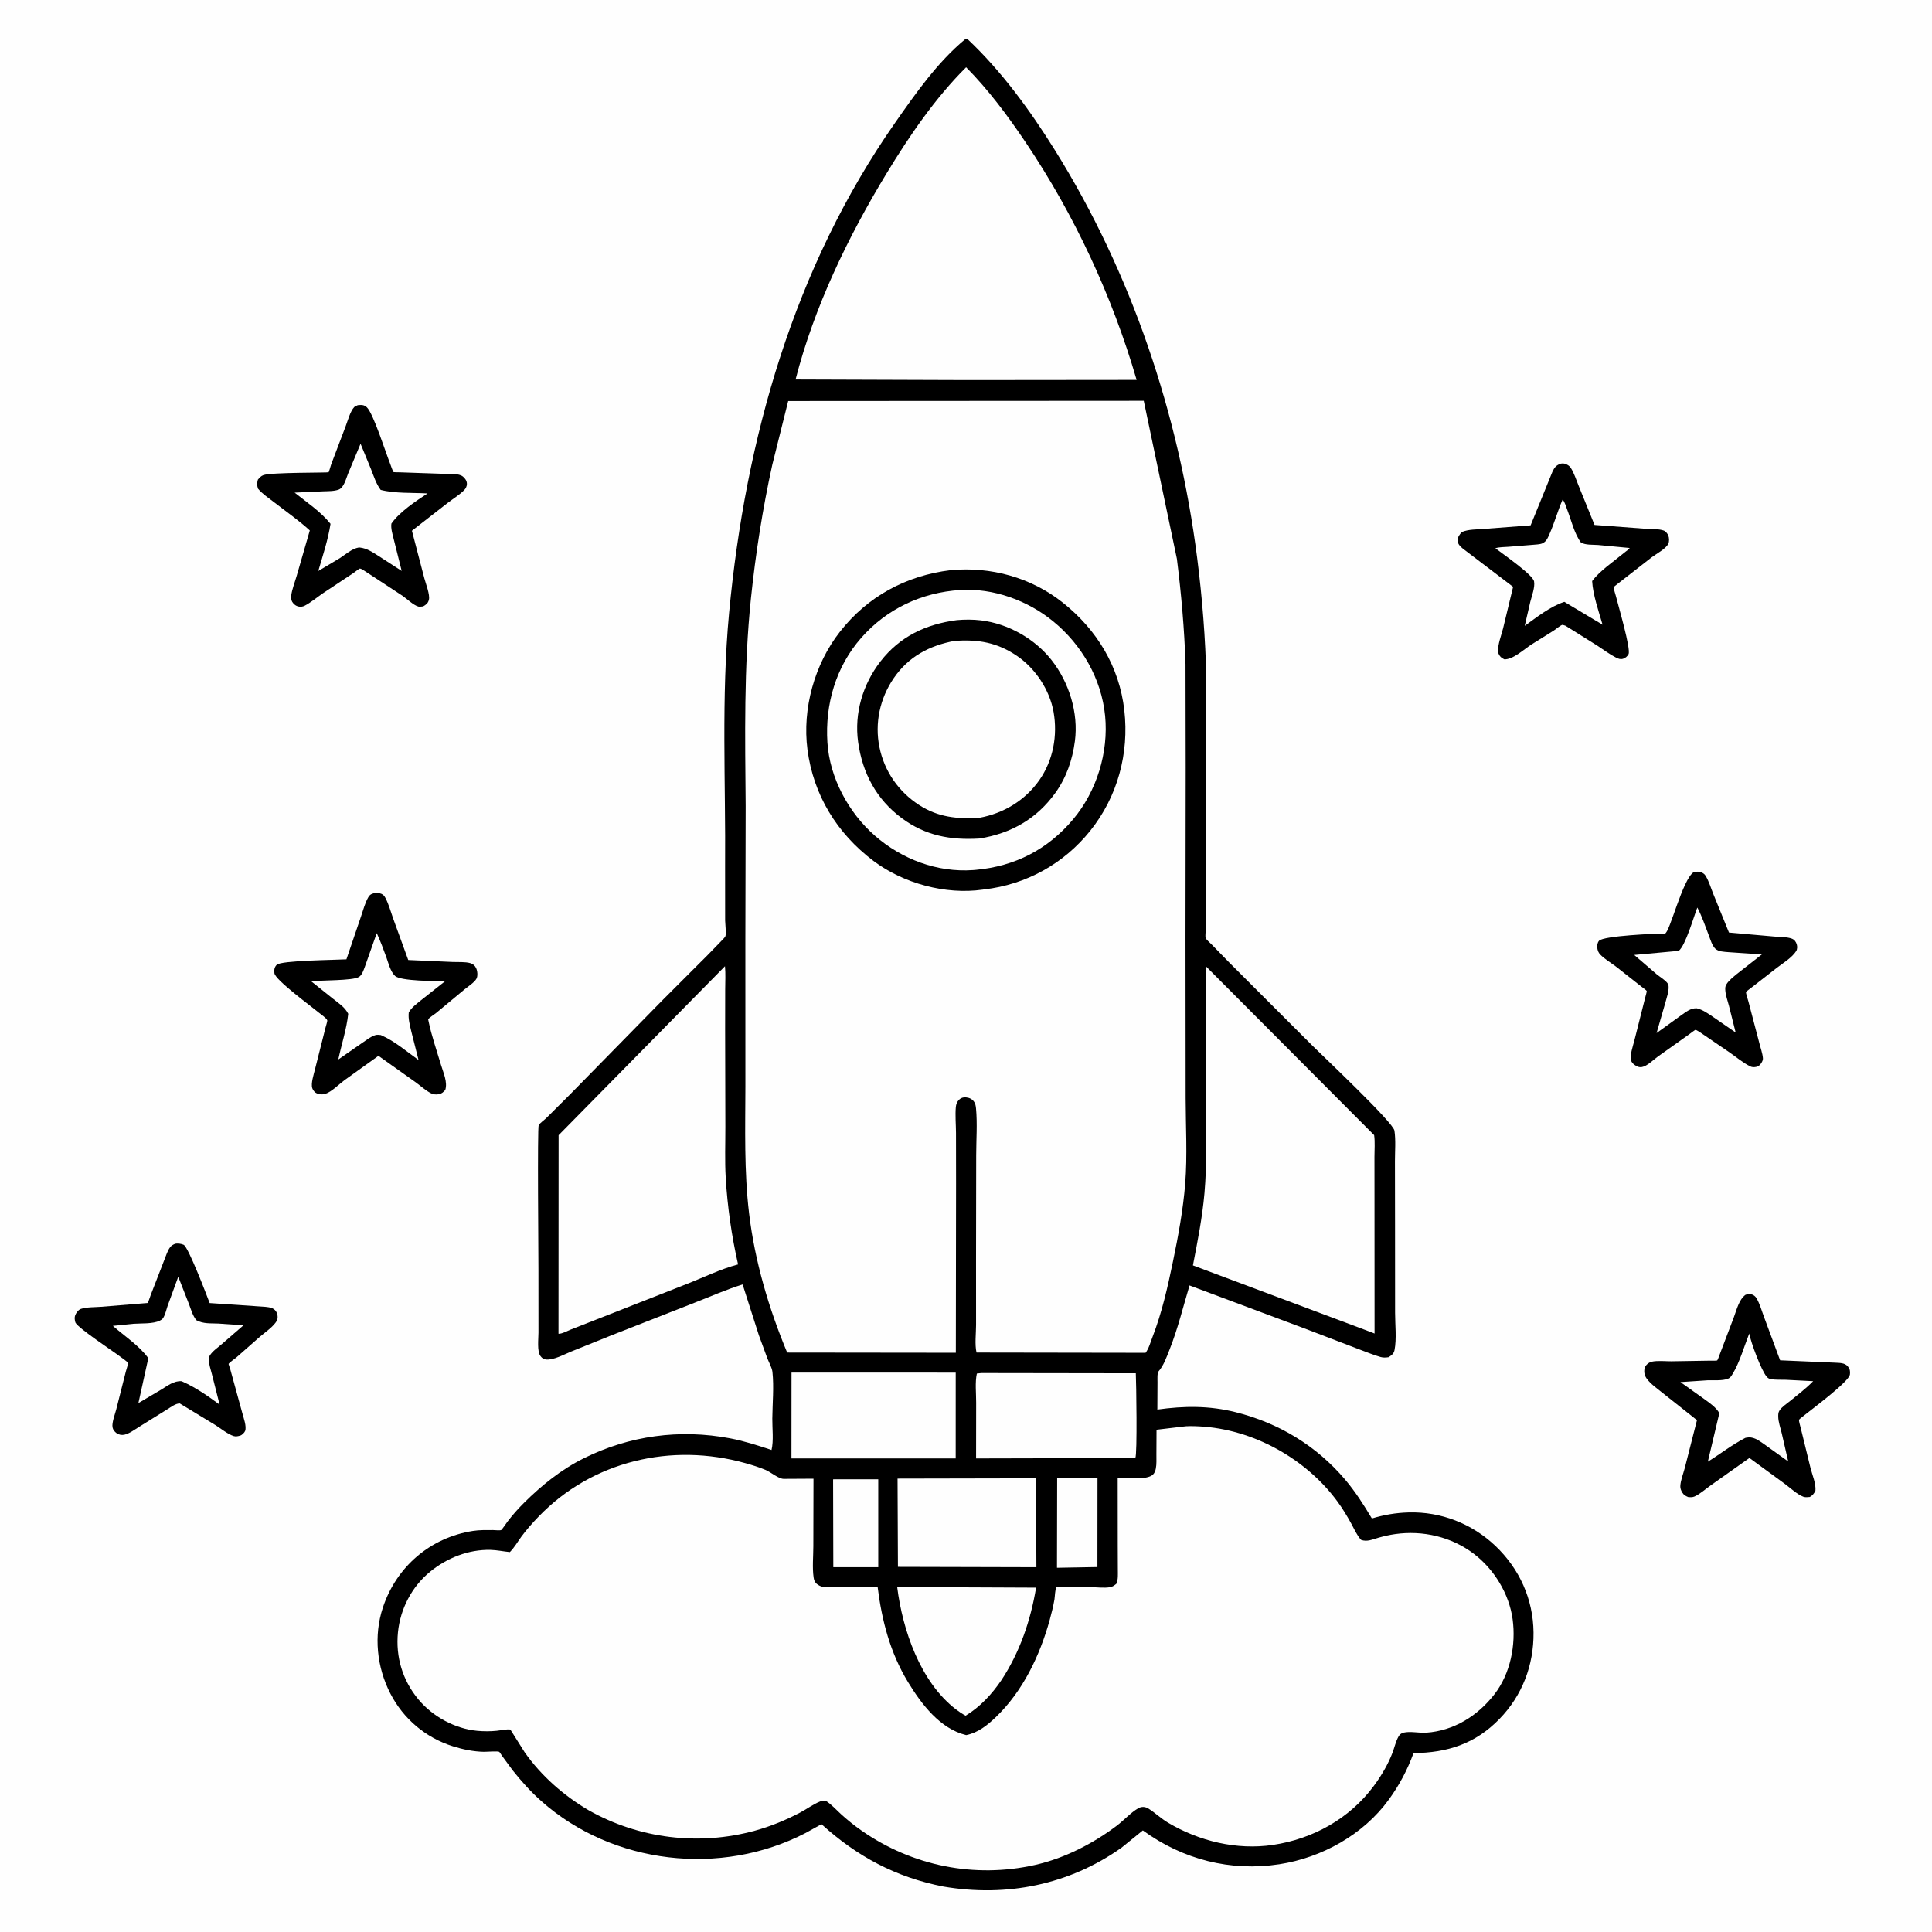
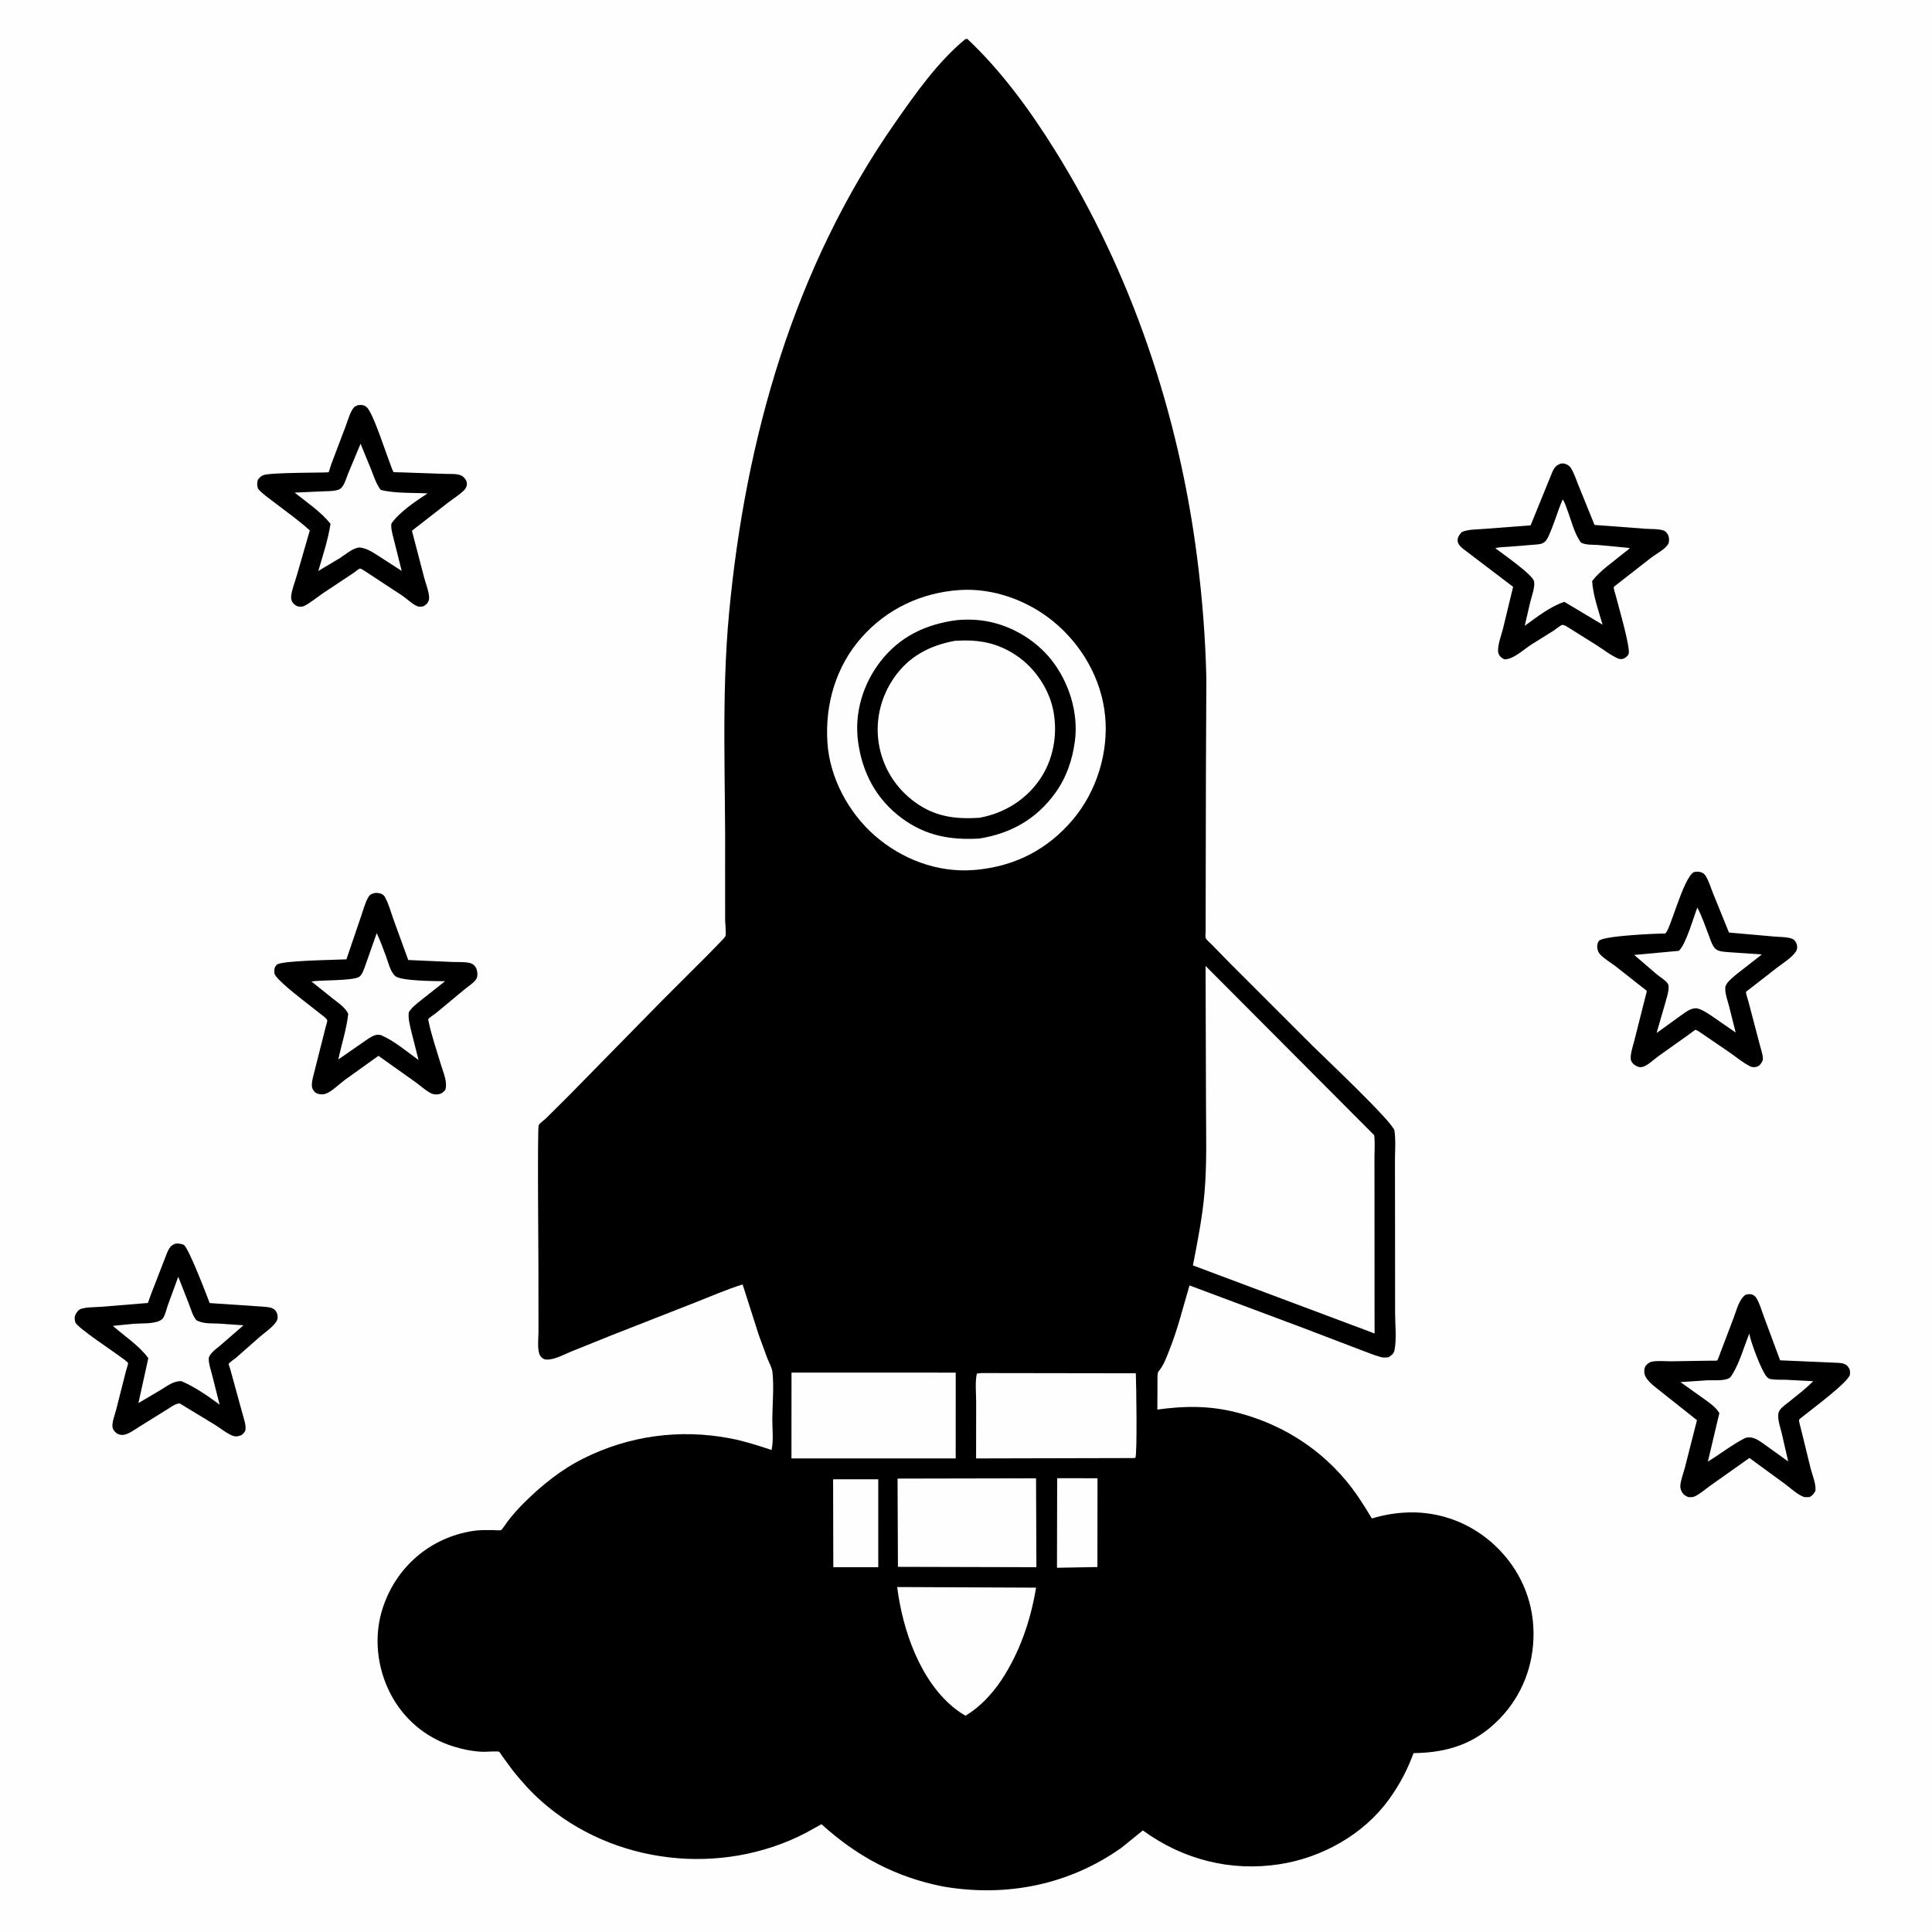
<svg xmlns="http://www.w3.org/2000/svg" version="1.1" style="display: block;" viewBox="0 0 2048 2048" width="1024" height="1024">
  <path transform="translate(0,0)" fill="rgb(254,254,254)" d="M -0 -0 L 2048 0 L 2048 2048 L -0 2048 L -0 -0 z" />
  <path transform="translate(0,0)" fill="rgb(0,0,0)" d="M 1795.49 924.5 C 1798.52 923.884 1801.08 923.664 1804 924.959 C 1805.96 925.829 1807.14 926.931 1808.22 928.736 C 1811.64 934.419 1813.71 941.6 1816.23 947.795 L 1832.78 988.536 L 1880.69 992.771 C 1886.28 993.31 1894.35 993.043 1899.5 995.04 C 1902.22 996.093 1903.84 998.381 1904.66 1001.12 C 1905.3 1003.29 1905.27 1006.21 1904.04 1008.17 C 1899.68 1015.07 1890.17 1020.89 1883.65 1025.83 L 1856.4 1047.04 C 1855.9 1047.44 1850.92 1051.15 1850.86 1051.45 C 1850.55 1052.97 1852.97 1059.93 1853.43 1061.76 L 1864.93 1105.55 C 1866.17 1110.7 1868.35 1116.42 1868.77 1121.69 C 1868.91 1123.41 1868.17 1125.04 1867.3 1126.48 C 1865.94 1128.74 1864.3 1130.4 1861.62 1130.94 C 1859.61 1131.35 1857.39 1131.41 1855.51 1130.49 C 1847.68 1126.66 1840.41 1120.43 1833.21 1115.46 L 1801.47 1093.81 L 1801.12 1093.59 C 1800.56 1093.28 1797.71 1091.61 1797.5 1091.61 C 1796.73 1091.63 1791.76 1095.58 1790.64 1096.36 L 1757.44 1119.97 C 1752.84 1123.32 1745.98 1130.18 1740.5 1131.11 C 1737.4 1131.63 1735.1 1130.49 1732.66 1128.78 C 1731.25 1127.8 1729.75 1126.12 1729.11 1124.5 C 1727.21 1119.66 1731.15 1108.23 1732.38 1103.43 L 1743.82 1058.08 C 1744.09 1056.95 1745.83 1051.02 1745.62 1050.48 C 1745.36 1049.76 1740.88 1046.6 1740.1 1045.97 L 1712.83 1024.48 C 1707.44 1020.45 1700.93 1016.61 1696.28 1011.8 C 1694.37 1009.83 1693.52 1007.51 1693.19 1004.81 C 1692.86 1002.19 1693.29 999.207 1695.11 997.215 C 1699.86 992 1755.34 989.524 1764.84 989.596 C 1769.72 989.632 1783.72 931.294 1795.49 924.5 z" />
  <path transform="translate(0,0)" fill="rgb(254,254,254)" d="M 1799.24 962.068 C 1804.15 971.245 1807.7 981.927 1811.45 991.675 C 1813.11 995.964 1814.85 1002.22 1818.14 1005.5 C 1821.53 1008.89 1827.8 1008.93 1832.35 1009.33 L 1867.62 1011.75 L 1841.29 1032.34 C 1837.39 1035.66 1832.57 1039.19 1829.95 1043.67 C 1828.79 1045.65 1828.76 1047.16 1828.88 1049.47 C 1829.18 1054.95 1831.32 1060.73 1832.73 1066.03 L 1839.87 1094.5 L 1816.64 1078.45 C 1811.29 1074.88 1805.63 1070.63 1799.34 1069 L 1798.5 1068.8 C 1791.98 1068.57 1787.15 1072.78 1782.02 1076.29 L 1756.05 1095.05 L 1765.59 1062.04 C 1766.91 1056.99 1768.95 1051.46 1768.8 1046.21 C 1768.76 1044.53 1768.6 1043.55 1767.56 1042.16 C 1764.99 1038.71 1759.61 1035.59 1756.22 1032.82 L 1732.33 1012.28 L 1779.5 1007.95 C 1786.68 1002.5 1795.42 971.81 1799.24 962.068 z" />
  <path transform="translate(0,0)" fill="rgb(0,0,0)" d="M 185.471 1318.5 C 188.026 1317.82 192.362 1318.37 194.724 1319.55 C 199.724 1322.05 219.287 1373.44 222.243 1381.3 L 281.415 1385.31 C 285.66 1385.82 289.816 1386.15 292.487 1389.97 C 294.234 1392.47 294.973 1396.82 293.61 1399.64 C 290.601 1405.87 280.861 1412.41 275.546 1416.97 L 250.396 1439.12 C 248.791 1440.5 243.148 1444.24 242.288 1445.89 C 242.279 1445.9 244.023 1451.26 244.239 1452 L 256.821 1497.79 C 258.093 1502.61 261.677 1512.17 259.815 1516.93 C 259.12 1518.71 256.52 1521.24 254.745 1521.76 C 252.552 1522.4 250.121 1523.02 247.86 1522.34 C 241.504 1520.41 234.057 1514.26 228.322 1510.64 L 190.5 1487.68 C 186.028 1487.73 180.923 1491.74 177.177 1494.04 L 147.56 1512.46 C 142.942 1515.32 137.161 1519.71 131.837 1520.87 C 129.028 1521.48 125.771 1520.9 123.472 1519.16 C 121.454 1517.63 119.741 1515.57 119.292 1513 C 118.421 1508.01 121.883 1499.26 123.175 1494.22 L 133.449 1453.67 C 133.708 1452.7 135.999 1445.46 135.78 1444.93 C 135.186 1443.49 129.11 1439.37 127.606 1438.23 C 119.615 1432.14 82.898 1408.02 79.967 1402 C 79.582 1401.21 79.398 1399.62 79.273 1398.75 C 78.836 1395.71 79.892 1393.03 81.79 1390.67 C 82.897 1389.3 84.042 1388.07 85.749 1387.5 C 91.818 1385.46 100.848 1385.77 107.401 1385.24 L 156.774 1381.21 L 159.938 1372.32 L 174.009 1336 C 175.752 1331.82 177.544 1325.73 180.309 1322.16 C 181.853 1320.17 183.249 1319.55 185.471 1318.5 z" />
  <path transform="translate(0,0)" fill="rgb(254,254,254)" d="M 188.959 1353.39 L 200.302 1382.36 C 202.549 1388.16 204.177 1394.63 208.19 1399.5 C 215.554 1403.49 223.352 1402.67 231.5 1403.03 L 258.093 1404.89 L 234.5 1425.35 C 230.597 1428.73 225.228 1432.34 222.514 1436.76 C 221.499 1438.42 221.252 1439.15 221.282 1441.05 C 221.361 1446.09 223.458 1452 224.675 1456.89 L 232.805 1489 C 220.927 1480.15 207.246 1470.69 193.756 1464.71 L 192.439 1464.13 C 184.269 1463.52 177.479 1469.08 170.761 1473.13 L 146.724 1487.31 L 157.224 1439.72 C 147.622 1426.51 131.924 1416.25 119.625 1405.5 L 141.257 1403.28 C 149.566 1402.66 162.129 1403.61 169.531 1399.89 C 170.599 1399.35 171.926 1398.53 172.639 1397.56 C 175.044 1394.28 176.303 1388.18 177.667 1384.29 L 188.959 1353.39 z" />
  <path transform="translate(0,0)" fill="rgb(0,0,0)" d="M 397.949 946.5 C 399.853 946.428 402.524 946.77 404.282 947.5 C 406.394 948.377 407.516 949.899 408.551 951.838 C 412.112 958.504 414.279 966.761 416.85 973.896 L 432.754 1017.65 L 479.467 1019.72 C 485.139 1019.98 493.154 1019.39 498.547 1020.96 C 501.454 1021.81 503.356 1023.46 504.666 1026.14 C 506.102 1029.07 506.715 1034.52 505.042 1037.5 C 502.776 1041.53 496.212 1045.68 492.59 1048.65 L 462.137 1073.94 C 460.003 1075.67 455.304 1078.44 453.879 1080.53 C 453.866 1080.54 454.238 1082.37 454.283 1082.59 C 457.504 1098.08 463.021 1113.79 467.532 1129 C 469.93 1137.08 474.727 1147.19 471.954 1155.5 C 469.594 1157.84 468.741 1159.1 465.317 1159.86 C 462.588 1160.47 459.494 1160.21 456.974 1158.95 C 451.312 1156.12 445.86 1151.04 440.721 1147.31 L 401.166 1119.22 L 365.1 1145.08 C 359.353 1149.32 351.537 1157.36 344.927 1159.5 C 341.722 1160.54 337.16 1160.14 334.372 1158.16 C 333.038 1157.21 331.546 1155.05 331.027 1153.5 C 329.383 1148.57 332.589 1138.86 333.77 1134.05 L 345.03 1089.44 C 345.301 1088.31 347.18 1082.42 346.909 1081.57 C 346.192 1079.31 340.323 1075.35 338.488 1073.82 C 330.462 1067.12 291.507 1038.7 290.886 1031.55 C 290.576 1027.98 290.748 1025.32 293.4 1022.67 C 297.999 1018.09 355.984 1017.62 367.222 1016.93 L 382.673 971.535 C 384.952 964.908 386.947 957.086 390.462 951.041 C 392.363 947.773 394.548 947.304 397.949 946.5 z" />
  <path transform="translate(0,0)" fill="rgb(254,254,254)" d="M 399.356 989.169 C 403.212 997.506 406.398 1005.96 409.499 1014.6 C 411.767 1020.92 413.817 1029.82 418.768 1034.5 C 424.705 1040.11 462.17 1039.95 471.79 1040.14 L 446.386 1060.23 C 441.734 1064.04 436.392 1067.87 433.321 1073.13 C 432.526 1080.05 434.496 1086.68 436.013 1093.4 L 443.663 1123.63 C 431.387 1114.89 418.406 1103.67 404.628 1097.63 L 403.5 1097.15 C 401.567 1096.94 399.728 1096.71 397.826 1097.28 C 393.169 1098.66 388.563 1102.38 384.511 1105.11 L 358.627 1123.09 C 361.988 1107.17 367.414 1090.81 369.143 1074.68 C 365.699 1067.65 358.9 1063.4 352.965 1058.66 L 330.117 1040.39 C 340.183 1038.76 373.789 1039.8 380.523 1035.59 C 383.812 1033.54 385.383 1028.44 386.695 1025.01 L 399.356 989.169 z" />
  <path transform="translate(0,0)" fill="rgb(0,0,0)" d="M 1654.35 491.5 C 1656.42 491.126 1657.81 491.153 1659.75 491.912 C 1661.97 492.775 1663.81 493.97 1665.12 496 C 1668.6 501.439 1670.91 508.774 1673.35 514.768 L 1690.27 556.447 L 1744.12 560.496 C 1749.85 560.951 1758.5 560.444 1763.73 562.447 C 1765.75 563.219 1767.62 565.635 1768.44 567.596 C 1769.47 570.089 1769.64 573.846 1768.5 576.336 C 1766.09 581.614 1755.87 586.994 1750.99 590.651 L 1715.46 618.333 C 1715.03 618.685 1710.72 622.022 1710.66 622.293 C 1710.34 623.859 1712.51 630.223 1712.95 632 C 1715.32 641.696 1729.01 687.978 1726.31 693.423 C 1725.2 695.672 1722.89 697.627 1720.48 698.347 C 1717.71 699.174 1715.5 698.299 1713 697.037 C 1706.2 693.603 1699.75 688.644 1693.33 684.483 L 1659.5 663.307 C 1659.05 663.142 1656.55 662.273 1656.2 662.347 C 1654.21 662.773 1649.16 667.047 1647.22 668.296 L 1622.97 683.458 C 1615.45 688.337 1603.6 699.476 1594.5 698.887 C 1592.74 697.886 1590.99 696.961 1589.83 695.227 C 1588.6 693.388 1588.07 692.23 1587.99 690 C 1587.74 682.976 1591.57 672.995 1593.31 666.168 L 1603.95 622.063 L 1550.69 581.559 C 1547.99 579.312 1545.29 576.772 1545.13 573.069 C 1544.98 569.461 1547.23 566.564 1549.5 564.024 C 1556.28 560.966 1565.94 561.306 1573.42 560.631 L 1622.52 556.883 L 1645.59 500.172 C 1647.72 495.565 1649.52 493.25 1654.35 491.5 z" />
  <path transform="translate(0,0)" fill="rgb(254,254,254)" d="M 1656.48 529.5 C 1658.9 532.512 1660.07 537.063 1661.44 540.653 C 1665.63 551.576 1668.93 565.894 1675.89 575.136 C 1680.88 577.911 1688.32 577.307 1694 577.695 L 1727.41 580.857 C 1727.02 582.18 1724.6 583.636 1723.45 584.568 L 1702.95 600.844 C 1697.36 605.512 1692.11 610.124 1687.74 615.974 C 1688.52 630.405 1694.72 648.21 1698.8 662.206 L 1658.26 637.974 C 1643.1 642.962 1629.11 654.225 1616.27 663.399 L 1622.21 637.842 C 1623.77 631.648 1627.29 622.544 1626.18 616.342 C 1624.9 609.194 1593.15 587.361 1585.14 581.13 C 1589.26 579.81 1594.56 579.94 1598.9 579.601 L 1624.82 577.513 C 1627.78 577.204 1632.1 577.18 1634.84 576.023 C 1639.12 574.215 1640.64 570.313 1642.41 566.344 C 1647.8 554.322 1651.19 541.53 1656.48 529.5 z" />
  <path transform="translate(0,0)" fill="rgb(0,0,0)" d="M 379.272 429.5 C 383.1 429.182 385.698 428.889 388.807 431.719 C 395.685 437.981 409.083 480.472 413.658 491.781 C 414.32 493.418 416.192 499.449 417.321 500.498 C 417.456 500.623 423.394 500.668 423.918 500.683 L 471.648 502.319 C 477.263 502.605 486.356 501.59 490.808 505.243 C 493.157 507.171 494.969 509.867 494.945 513 C 494.925 515.547 493.713 517.893 491.941 519.661 C 486.957 524.634 480.205 528.749 474.588 533.08 L 436.66 562.596 L 449.809 612.955 C 451.254 618.518 456.002 630.416 454.66 635.781 C 453.702 639.608 451.657 640.975 448.5 642.838 C 447.208 642.876 444.653 643.308 443.5 642.985 C 438.049 641.457 431.301 634.689 426.547 631.458 L 385.426 604.5 C 384.751 604.074 382.415 602.593 381.5 602.692 C 380.546 602.796 376.177 606.413 374.986 607.194 L 342.127 628.998 C 335.978 633.251 329.513 638.708 322.889 642.131 C 321.093 643.06 318.992 643.321 317 643.021 C 313.932 642.558 311.4 640.683 309.779 638.006 C 308.606 636.069 308.42 633.383 308.724 631.16 C 309.664 624.289 312.584 617.093 314.516 610.372 L 328.402 562.29 C 316.685 551.527 303.075 542.12 290.507 532.36 C 284.731 527.875 278.215 523.625 273.5 518.015 C 272.329 514.216 272.358 512.332 273.349 508.5 C 274.963 506.49 276.754 504.511 279.267 503.629 C 287.881 500.609 347.612 501.222 348.343 500.607 C 348.799 500.224 350.6 493.579 350.982 492.5 L 366.49 451.639 C 368.685 445.864 371.262 436.024 375.5 431.517 C 376.166 430.808 378.333 430.002 379.272 429.5 z" />
  <path transform="translate(0,0)" fill="rgb(254,254,254)" d="M 382.212 470.411 L 393.404 497.638 C 396.344 505.133 398.682 512.776 403.542 519.313 C 418.725 523.21 437.395 522.148 453.179 523.055 C 440.699 531.267 423.461 542.685 414.92 555.006 C 414.114 559.931 416.116 566.354 417.292 571.218 L 425.808 605.202 L 401.531 589.492 C 395.251 585.549 389.128 581.244 381.576 580.409 L 380.5 580.314 C 373.082 581.54 366.526 587.561 360.372 591.561 L 337.41 605.256 C 342.192 588.949 347.778 572.053 350.373 555.27 C 339.88 542.194 325.321 532.609 312.303 522.191 L 342.202 520.84 C 347.392 520.621 354.375 520.852 359.229 518.911 C 364.685 516.728 366.928 507.037 369.004 502 L 382.212 470.411 z" />
  <path transform="translate(0,0)" fill="rgb(0,0,0)" d="M 1850.4 1372.5 C 1852.58 1371.94 1855.19 1371.49 1857.35 1372.29 C 1859.21 1372.98 1860.84 1374.31 1861.87 1376 C 1865.45 1381.88 1867.66 1390.08 1870.14 1396.6 L 1887 1441.99 L 1944.83 1444.49 C 1949.84 1444.85 1955.59 1444.36 1958.98 1448.73 C 1961.04 1451.39 1961.37 1453.71 1961 1456.97 C 1960.16 1464.39 1922.86 1492.1 1915.01 1498.43 C 1914.26 1499.03 1907.13 1504.52 1907.06 1504.93 C 1906.77 1506.72 1908.52 1512.09 1908.92 1514.03 L 1919.32 1556.51 C 1921.16 1563.56 1925.2 1573.09 1924.43 1580.32 C 1922.72 1583.48 1921.6 1584.97 1918.5 1586.85 C 1916.42 1587.02 1913.82 1587.38 1911.82 1586.67 C 1905.28 1584.35 1897.74 1577.18 1892.01 1572.96 L 1854.45 1545.5 L 1813 1574.86 C 1807.73 1578.58 1802.09 1583.73 1796.25 1586.35 C 1794.16 1587.3 1791.73 1587.12 1789.5 1586.93 C 1786.71 1585.7 1784.93 1584.84 1783.3 1582.17 C 1782.07 1580.14 1781.08 1577.78 1781.2 1575.36 C 1781.5 1569.16 1784.39 1562.09 1785.98 1556 L 1798.86 1505.44 L 1762.79 1476.86 C 1757.15 1472.19 1749.88 1467.33 1745.6 1461.39 C 1743.24 1458.11 1742.54 1454.61 1743.3 1450.64 C 1743.92 1447.42 1747.57 1444.26 1750.79 1443.51 C 1756.75 1442.11 1765.3 1443.05 1771.52 1443.03 L 1811.85 1442.39 C 1813.05 1442.35 1819.58 1442.6 1820.33 1442.1 C 1820.93 1441.69 1822.63 1436.63 1822.98 1435.77 L 1837.95 1396.37 C 1840.86 1388.67 1843.43 1377.35 1850.4 1372.5 z" />
  <path transform="translate(0,0)" fill="rgb(254,254,254)" d="M 1854.28 1413.63 C 1855.99 1423.04 1867 1452.78 1872.82 1459.43 C 1874.2 1461 1875.45 1461.69 1877.5 1462.01 C 1882.42 1462.79 1888.07 1462.46 1893.07 1462.63 L 1922.04 1464.11 C 1914.61 1471.67 1906.04 1478.27 1897.81 1484.94 C 1894.31 1487.78 1888.84 1491.35 1886.37 1495.16 C 1885 1497.27 1885 1499.23 1885.01 1501.67 C 1885.04 1507.12 1887.32 1513.57 1888.62 1518.94 L 1895.58 1549.2 L 1869.09 1530.2 C 1863.39 1526.34 1858.26 1522.51 1851.11 1524.01 L 1850.07 1524.25 C 1836.11 1531.38 1823.73 1541.21 1810.39 1549.41 L 1822.59 1497.95 C 1818.91 1491.67 1812.58 1487.45 1806.83 1483.24 L 1781.33 1465.08 L 1810.09 1463.16 C 1816.43 1462.94 1826.01 1463.85 1831.82 1461.47 C 1834.24 1460.48 1835.2 1458.77 1836.52 1456.63 C 1844.12 1444.28 1848.85 1427.29 1854.28 1413.63 z" />
  <path transform="translate(0,0)" fill="rgb(0,0,0)" d="M 1023.22 41.5 L 1025.42 41.255 C 1061.61 75.292 1091.81 116.841 1118.05 158.847 C 1199.49 289.21 1249.62 439.071 1269.05 591.401 C 1274.45 633.715 1277.88 677.034 1278.78 719.706 L 1278.33 818.706 L 1278.06 961.754 L 1278.05 986.819 C 1278.05 988.543 1277.49 992.735 1278.04 994.22 C 1278.81 996.289 1282.51 999.241 1284.12 1000.89 L 1302.81 1020.07 L 1391.59 1108.8 C 1403.12 1120.22 1476.82 1189.72 1478.17 1198.5 C 1479.71 1208.54 1478.69 1220.65 1478.71 1230.88 L 1478.81 1298.43 L 1478.86 1391.63 C 1478.85 1403.99 1480.61 1419.3 1478.25 1431.2 C 1477.48 1435.06 1475.08 1436.73 1471.94 1438.7 C 1469.04 1439.1 1466.45 1439.31 1463.6 1438.52 C 1455.93 1436.39 1448.32 1433.1 1440.81 1430.38 L 1382.58 1408.12 L 1260.94 1362.62 C 1254.02 1385.75 1248.67 1408.22 1239.71 1430.81 C 1236.61 1438.62 1233.66 1447.29 1228.11 1453.73 C 1226.54 1455.55 1227.02 1462.46 1226.99 1465.05 L 1226.84 1494.21 C 1255.43 1490.24 1281.75 1489.93 1310 1497.02 C 1355.36 1508.4 1395.34 1532.43 1425.73 1568.23 C 1436.76 1581.22 1445.53 1595.1 1454.26 1609.64 C 1467.3 1605.73 1479.57 1603.64 1493.18 1603.24 C 1527.47 1602.25 1560.39 1615.14 1585.2 1638.72 C 1610.67 1662.93 1625.24 1695.15 1625.6 1730.5 C 1625.96 1765.13 1613.58 1797.45 1589.39 1822.26 C 1563.61 1848.69 1534.41 1857.91 1498.41 1858.39 C 1491.74 1876.48 1483.58 1891.94 1472.26 1907.58 C 1445.32 1944.77 1401.22 1969.29 1356.17 1976.19 C 1304.35 1984.14 1253.85 1971.19 1211.47 1940.33 L 1188.79 1958.71 C 1133.1 1998.09 1066.98 2011.23 1000.17 1999.86 C 949.598 1989.98 908.657 1968.05 870.798 1933.73 L 853.956 1943.07 C 764.308 1989.53 649.615 1976.52 573.919 1909.36 C 562.687 1899.4 552.698 1888.28 543.367 1876.53 L 532.048 1861.09 C 531.574 1860.42 529.672 1857.27 529.148 1856.98 C 527.535 1856.08 515.71 1857.04 513.038 1856.99 C 501.866 1856.78 490.629 1854.46 480 1851.11 C 451.233 1842.05 427.606 1822.06 413.807 1795.24 C 399.455 1767.35 395.916 1734.02 405.899 1703.98 C 420.265 1660.74 456.102 1629.95 501.284 1622.86 C 508.241 1621.77 515.341 1621.93 522.365 1621.93 C 524.48 1621.93 529.382 1622.55 531.222 1621.95 C 532.031 1621.69 537.128 1614.06 537.992 1612.93 C 543.447 1605.79 549.294 1599.19 555.674 1592.86 C 574.378 1574.34 594.843 1557.81 618.5 1546.01 C 667.048 1521.8 720.585 1514.61 773.829 1524.68 C 788.867 1527.52 803.359 1532.23 817.859 1537.05 C 820.191 1527.46 818.599 1513.81 818.688 1503.79 C 818.828 1487.99 820.537 1469.98 818.827 1454.35 C 818.332 1449.82 815.152 1444.36 813.5 1440.11 L 804.444 1415.45 L 787.207 1361.58 C 770.046 1366.87 752.891 1374.46 736.127 1381 L 648.388 1415.41 L 605.573 1432.66 C 598.048 1435.7 586.871 1441.96 578.71 1441.15 C 576.05 1440.88 574.587 1439.61 573.001 1437.59 C 569.097 1432.6 570.814 1419.14 570.8 1412.6 L 570.763 1346.38 C 570.756 1332.35 569.555 1195.15 571.032 1192.74 C 572.503 1190.35 576.973 1187.26 579.118 1185.16 L 604.186 1160.19 L 701.649 1060.85 L 750.304 1012.24 L 764.463 997.66 C 765.572 996.411 768.281 993.928 768.925 992.514 C 769.981 990.198 768.72 978.877 768.679 975.78 L 768.636 919.998 C 769.368 830.065 764.433 739.443 772.858 649.835 C 790.261 464.751 841.505 283.604 948.984 129.918 C 970.692 98.878 993.836 65.808 1023.22 41.5 z" />
  <path transform="translate(0,0)" fill="rgb(254,254,254)" d="M 1120.64 1566.94 L 1163.39 1567.02 L 1163.31 1661.13 L 1120.44 1661.9 L 1120.64 1566.94 z" />
  <path transform="translate(0,0)" fill="rgb(254,254,254)" d="M 883.122 1568.14 L 930.985 1568.1 L 930.992 1661.3 L 883.343 1661.27 L 883.122 1568.14 z" />
  <path transform="translate(0,0)" fill="rgb(254,254,254)" d="M 951.059 1682.33 L 1098.29 1682.98 C 1092.48 1717.89 1080.96 1751.66 1061.34 1781.3 C 1051.24 1796.13 1039.01 1809.33 1023.59 1818.7 C 1019.91 1816.72 1016.5 1814.44 1013.19 1811.89 C 975.499 1782.76 956.786 1727.95 951.059 1682.33 z" />
  <path transform="translate(0,0)" fill="rgb(254,254,254)" d="M 951.445 1567.38 L 1098.25 1567.08 L 1098.62 1661.3 L 951.847 1660.92 L 951.445 1567.38 z" />
  <path transform="translate(0,0)" fill="rgb(254,254,254)" d="M 1040.13 1455.5 L 1204.01 1455.74 C 1204.49 1464.44 1205.67 1542.37 1203.5 1545.45 L 1200.19 1545.61 L 1034.69 1546 L 1034.77 1486.86 C 1034.81 1477.35 1033.47 1465.22 1035.5 1456.03 L 1040.13 1455.5 z" />
  <path transform="translate(0,0)" fill="rgb(254,254,254)" d="M 839.033 1455 L 1013.11 1455.04 L 1013.08 1546.02 L 838.97 1545.98 L 839.033 1455 z" />
-   <path transform="translate(0,0)" fill="rgb(254,254,254)" d="M 768.499 1024.22 C 769.263 1032.23 768.767 1040.59 768.734 1048.64 L 768.668 1091.09 L 768.912 1194.14 C 768.957 1212.11 768.222 1230.42 769.283 1248.34 C 771.117 1279.33 775.542 1310.08 782.386 1340.34 C 763.743 1345.21 745.305 1354.39 727.287 1361.37 L 604.758 1409.51 C 601.51 1410.78 595.307 1414.19 592.021 1413.83 L 592.14 1203.36 L 768.499 1024.22 z" />
  <path transform="translate(0,0)" fill="rgb(254,254,254)" d="M 1277.97 1023.96 L 1456.66 1203.29 C 1457.7 1210.6 1456.98 1218.81 1456.99 1226.25 L 1457.03 1269.93 L 1457.1 1413.6 L 1446.25 1409.46 L 1264.55 1341.38 C 1269.48 1315.87 1274.52 1290.65 1276.79 1264.72 C 1279.49 1233.81 1278.46 1202.22 1278.41 1171.19 L 1277.97 1023.96 z" />
-   <path transform="translate(0,0)" fill="rgb(254,254,254)" d="M 1024.13 71.294 C 1047.99 95.415 1068.38 122.879 1087.29 150.973 C 1138.93 227.692 1179.02 313.938 1204.87 402.728 L 1025.5 402.907 L 843.34 402.29 C 863.075 325.345 898.888 251.151 939.996 183.484 C 964.061 143.874 991.203 104.113 1024.13 71.294 z" />
-   <path transform="translate(0,0)" fill="rgb(254,254,254)" d="M 1252.79 1512.39 C 1258.65 1511.45 1265.49 1511.73 1271.41 1512.03 C 1328.09 1514.91 1384.2 1546.07 1417.63 1591.51 C 1423.12 1598.98 1427.86 1606.84 1432.32 1614.96 C 1435.55 1620.86 1438.25 1627.24 1442.77 1632.29 C 1449.15 1634.73 1454.96 1631.81 1461.36 1630.01 C 1467.16 1628.37 1472.85 1627.07 1478.81 1626.22 C 1508.18 1622.03 1538.57 1629.03 1562.27 1647.06 C 1583.87 1663.5 1599.79 1689.51 1603.45 1716.53 C 1607.11 1743.53 1601.12 1774.18 1584.13 1796.04 C 1566.37 1818.89 1541.24 1834.67 1511.96 1836.71 C 1504.43 1837.24 1495.04 1834.98 1487.98 1836.64 C 1485.19 1837.3 1483.64 1838.73 1482.29 1841.17 C 1479.55 1846.18 1478.14 1852.62 1476.1 1858 C 1471.42 1870.31 1464.3 1882.32 1456.5 1892.89 C 1430.75 1927.82 1391.81 1949.43 1349.16 1955.73 C 1310.95 1961.36 1271.18 1951.74 1238.24 1932.19 C 1230.74 1927.74 1224.7 1921.81 1217.5 1917.23 C 1214.12 1915.09 1210.12 1914.79 1206.57 1916.84 C 1198.68 1921.39 1191.46 1929.55 1184.04 1935.17 C 1158.64 1954.41 1128.13 1970.01 1096.94 1976.99 C 1033.12 1991.29 967.241 1978.11 913.5 1940.68 C 905.754 1935.28 898.11 1929.14 891.158 1922.76 C 886.092 1918.11 881.299 1912.7 875.5 1909.01 C 873.097 1908.78 871.409 1908.81 869.142 1909.72 C 862.052 1912.56 855.28 1917.63 848.481 1921.24 C 833.193 1929.34 816.833 1936.08 800.138 1940.65 C 740.843 1956.89 677.422 1949.15 623.883 1918.89 C 597.616 1903.46 573.606 1882.38 556.091 1857.37 L 540.985 1833.36 C 536.246 1832.86 531.18 1834.24 526.443 1834.71 C 519.795 1835.38 512.579 1835.38 505.918 1834.75 C 482.156 1832.49 458.633 1819.62 443.452 1801.35 C 426.756 1781.25 419.241 1756.37 421.855 1730.28 C 424.342 1705.46 436.519 1681.98 455.862 1666.14 C 473.749 1651.49 496.532 1642.45 519.785 1642.94 C 526.687 1643.09 533.593 1644.6 540.477 1645.28 C 545.282 1640.46 548.72 1634.31 552.737 1628.83 C 558.229 1621.34 564.512 1614.32 570.952 1607.63 C 627.847 1548.58 711.817 1529.06 790.107 1550.99 C 797.377 1553.03 804.744 1555.28 811.693 1558.24 C 817.023 1560.51 825.697 1567.9 830.982 1567.67 L 862.328 1567.49 L 862.169 1639.13 C 862.16 1649.69 860.94 1661.94 862.495 1672.34 C 862.862 1674.8 863.626 1677.01 865.5 1678.72 C 867.349 1680.41 870.13 1681.81 872.611 1682.21 C 878.168 1683.12 885.113 1682.22 890.829 1682.18 L 930.281 1681.96 C 934.767 1717.78 943.572 1751.96 962.554 1783.1 C 976.79 1806.45 996.433 1832.56 1024.2 1839.29 C 1036.7 1836.8 1046.59 1828.88 1055.58 1820.26 C 1084.16 1792.88 1102.17 1755.23 1112.66 1717.46 C 1114.65 1710.27 1116.47 1702.85 1117.76 1695.5 C 1118.18 1693.08 1118.46 1683.92 1119.93 1682.29 C 1120.16 1682.03 1120.61 1682.29 1120.95 1682.29 L 1156.52 1682.44 C 1162.8 1682.56 1170.6 1683.57 1176.74 1682.48 C 1179.48 1681.99 1181.44 1680.5 1183.5 1678.75 C 1185.42 1673.91 1184.97 1668.86 1184.96 1663.76 L 1184.86 1637.82 L 1184.8 1566.61 C 1194.06 1566.31 1215.5 1569.39 1222.14 1563.14 C 1223.92 1561.46 1224.72 1559.2 1225.2 1556.85 C 1226.17 1552.09 1225.79 1546.68 1225.84 1541.81 L 1225.97 1515.58 L 1252.79 1512.39 z" />
-   <path transform="translate(0,0)" fill="rgb(254,254,254)" d="M 835.529 425.099 L 1212.42 424.854 L 1247.54 592.301 C 1252.19 629.276 1255.52 666.92 1256.69 704.185 L 1256.88 813.723 L 1256.68 994.264 L 1256.84 1164.22 C 1256.9 1193.96 1258.73 1225 1256.37 1254.59 C 1254.15 1282.4 1249.03 1309.99 1243.38 1337.28 C 1237.76 1364.44 1231.72 1391.31 1221.72 1417.25 C 1219.74 1422.4 1217.72 1429.69 1214.35 1434.04 L 1035.16 1433.77 C 1033.15 1425.31 1034.68 1413.21 1034.67 1404.38 L 1034.64 1336.05 L 1034.81 1224.66 C 1034.83 1208.47 1036.12 1191.05 1034.63 1175 C 1034.38 1172.41 1033.96 1169.7 1032.33 1167.58 C 1030.2 1164.81 1027.26 1163.53 1023.82 1163.24 C 1021.1 1163.01 1018.6 1163.79 1016.65 1165.74 C 1014.56 1167.84 1013.47 1170.59 1013.22 1173.5 C 1012.45 1182.44 1013.35 1192.03 1013.4 1201.06 L 1013.47 1254.2 L 1013.23 1433.99 L 834.428 1433.79 C 814.918 1386.96 800.14 1336.92 794.083 1286.44 C 788.697 1241.54 790.047 1196.5 790.153 1151.39 L 790.12 997.856 L 790.424 854.319 C 789.83 780.811 788.396 707.751 796.01 634.5 C 800.962 586.858 808.379 539.482 818.659 492.703 L 835.529 425.099 z" />
  <path transform="translate(0,0)" fill="rgb(0,0,0)" d="M 1007.74 604.391 L 1007.77 604.374 C 1050.37 600.408 1093.14 612.164 1126.78 638.937 C 1162.86 667.656 1186.56 706.748 1191.83 752.946 C 1197.05 798.751 1184.66 844.49 1155.72 880.624 C 1127.71 915.596 1087.72 937.762 1043.24 942.824 L 1041.82 943.037 C 1002.36 948.698 957.503 936.437 925.868 912.572 C 887.268 883.454 862.243 842.804 855.954 794.648 C 850.283 751.218 863.447 704.073 890.342 669.703 C 919.788 632.074 960.561 610.136 1007.74 604.391 z" />
  <path transform="translate(0,0)" fill="rgb(254,254,254)" d="M 1017.71 625.435 C 1052.94 623.178 1089.35 636.5 1116.47 658.686 C 1146.74 683.445 1167.61 719.576 1171.46 758.779 C 1175.26 797.531 1162.54 838.839 1137.45 868.622 C 1110.52 900.595 1075.82 918.335 1034.25 922.094 L 1031.55 922.316 C 993.407 925.04 955.987 910.799 927.424 885.881 C 899.489 861.51 879.484 824.429 877.095 787.095 C 874.5 746.55 886.05 706.646 913.138 675.919 C 940.161 645.266 977.216 628.017 1017.71 625.435 z" />
  <path transform="translate(0,0)" fill="rgb(0,0,0)" d="M 1014.29 657.361 C 1022.63 656.596 1031.58 656.602 1039.88 657.609 C 1068.68 661.104 1096.77 676.955 1114.7 699.728 C 1133.28 723.331 1143.38 755.685 1139.43 785.654 C 1136.81 805.509 1130.46 824.215 1118.64 840.592 C 1098.67 868.272 1071.56 883.519 1038.25 888.88 C 1007.55 890.714 981.133 885.929 955.994 867.349 C 928.987 847.387 914.136 819.392 909.619 786.386 C 905.457 755.974 914.659 725.281 933.293 701.207 C 953.855 674.646 981.501 661.662 1014.29 657.361 z" />
  <path transform="translate(0,0)" fill="rgb(254,254,254)" d="M 1012.22 679.282 C 1037.23 677.697 1057.22 681.046 1078.2 695.394 C 1097.65 708.703 1112.66 731.358 1116.81 754.598 C 1121.26 779.562 1116.42 805.924 1101.81 826.864 C 1086.77 848.422 1063.87 862.23 1038.22 866.897 C 1014.88 868.359 994.431 866.384 974.239 853.298 C 952.484 839.198 937.414 817.493 932.234 791.968 C 927.053 766.439 932.769 740.282 947.391 718.91 C 963.139 695.89 985.325 684.268 1012.22 679.282 z" />
</svg>